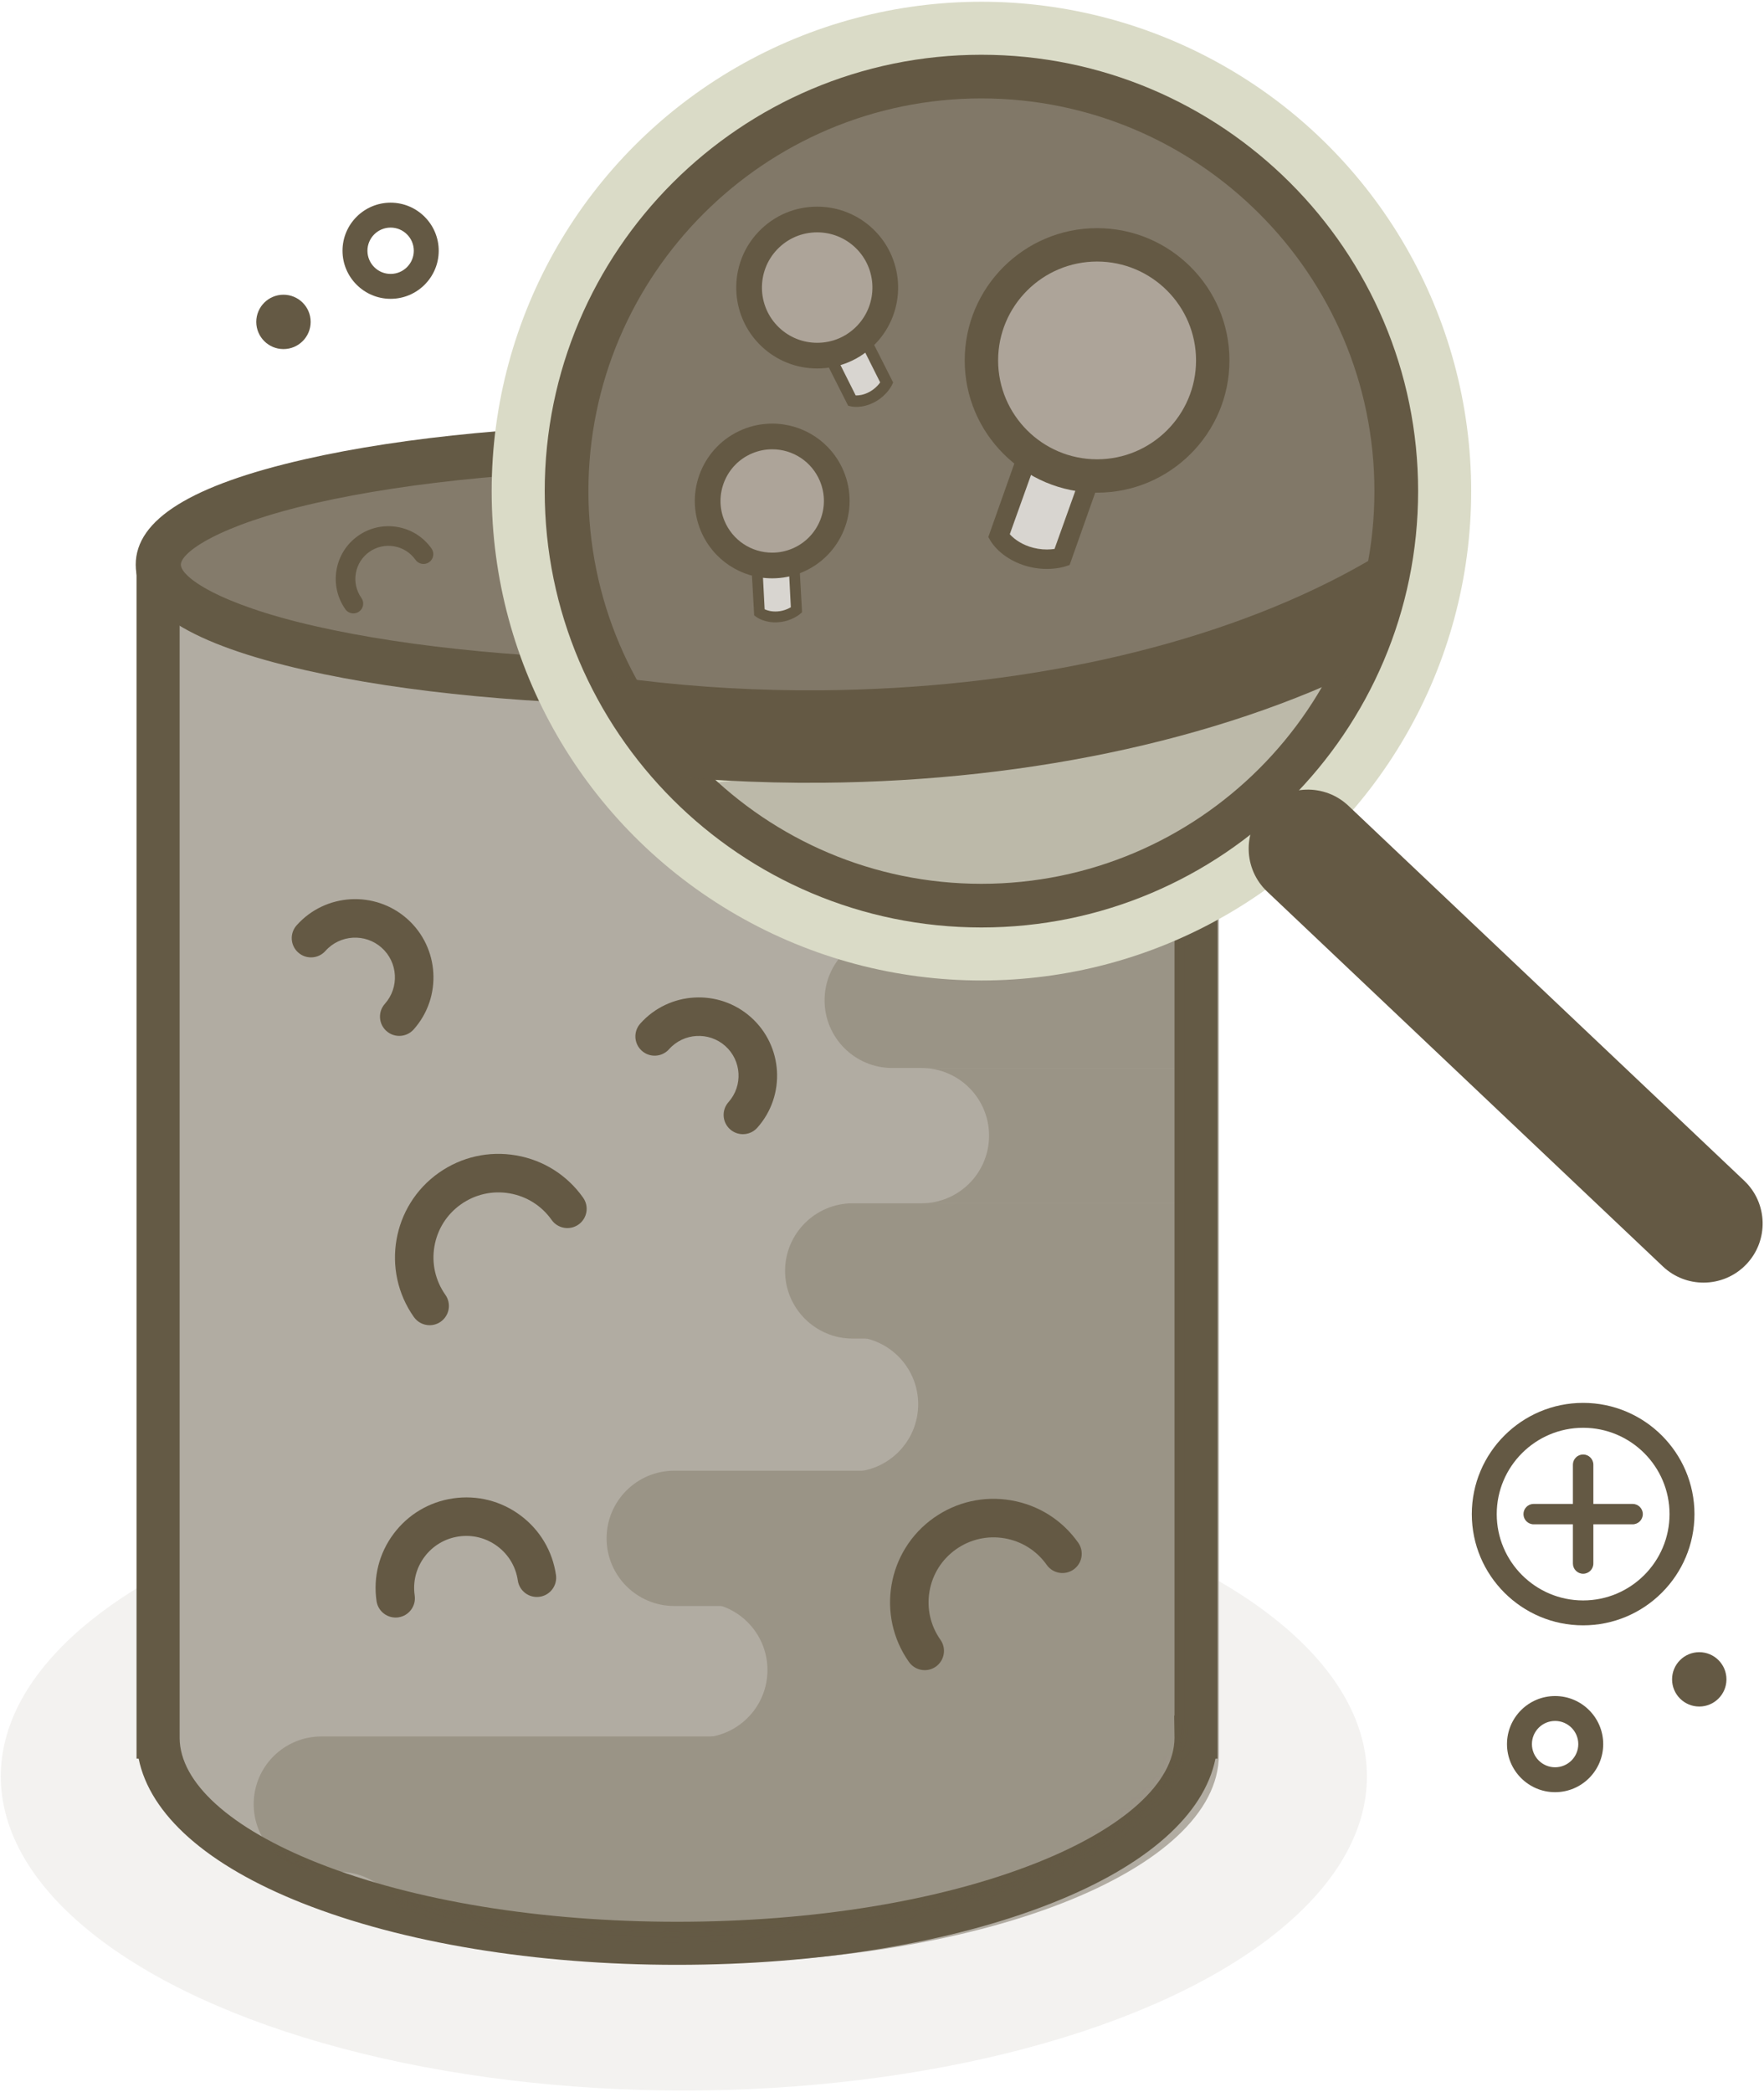
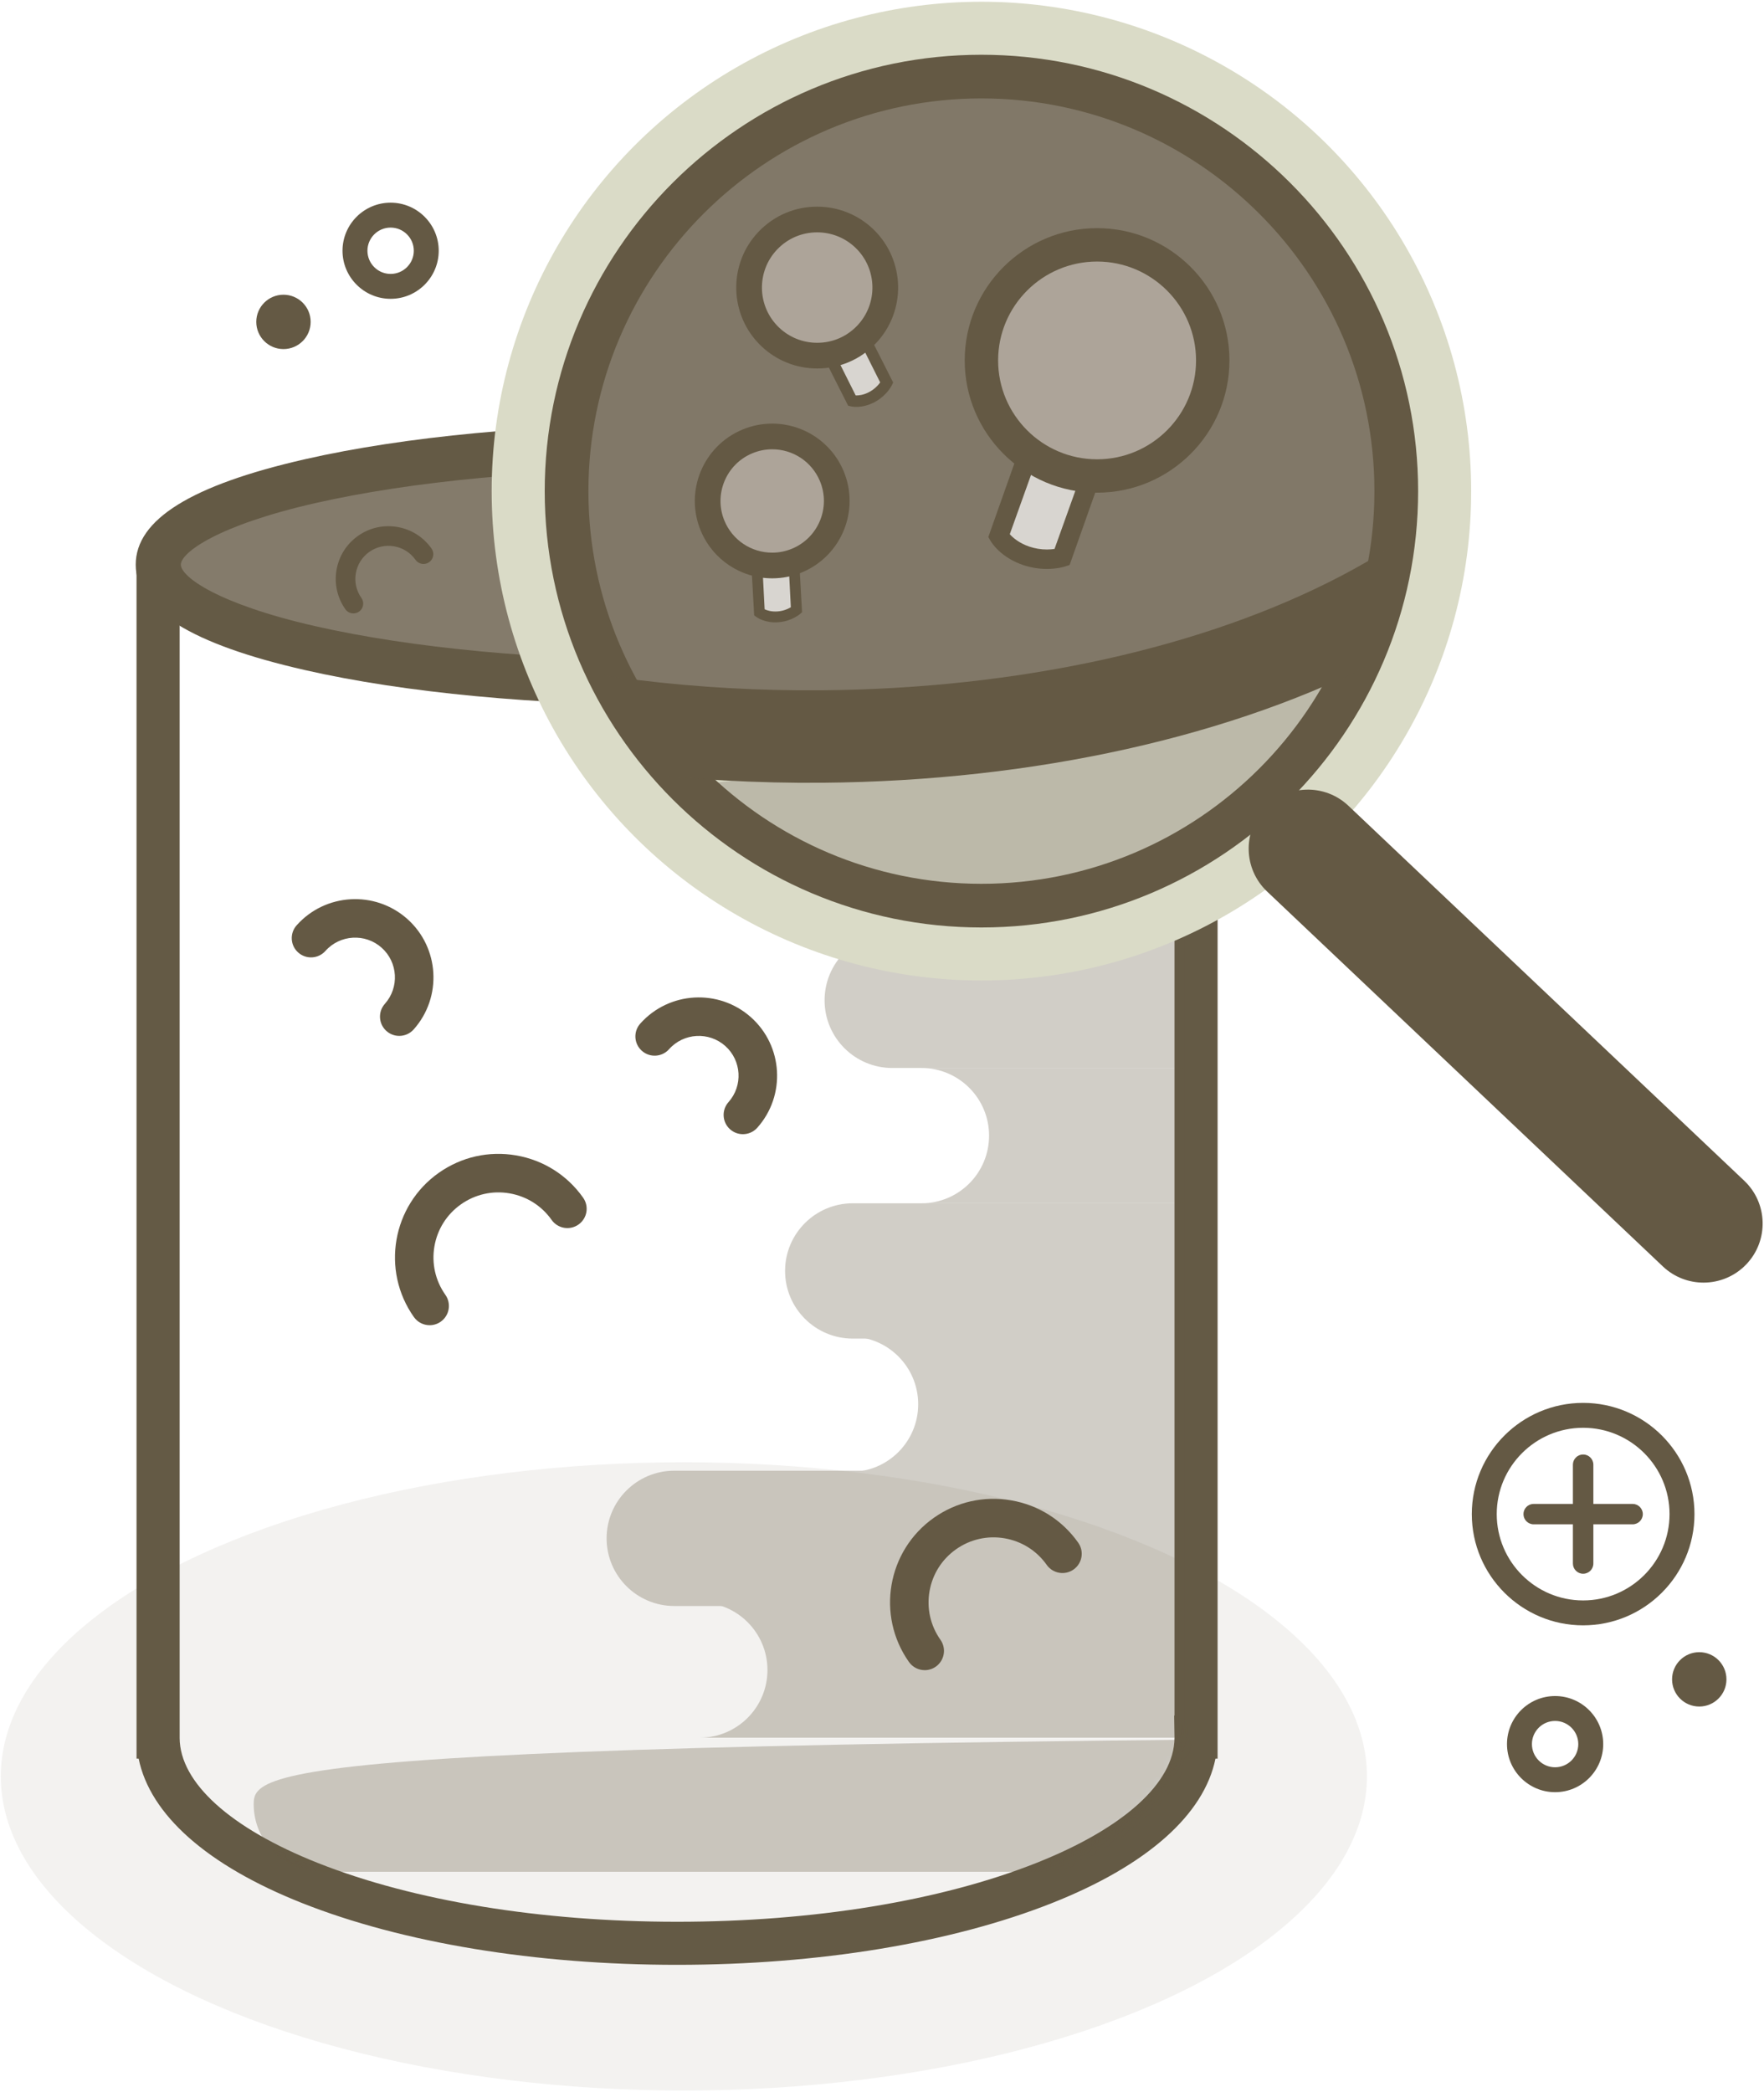
<svg xmlns="http://www.w3.org/2000/svg" xmlns:xlink="http://www.w3.org/1999/xlink" width="167px" height="198px" viewBox="0 0 167 198" version="1.1">
  <title>Group 5</title>
  <desc>Created with Sketch.</desc>
  <defs>
    <path d="M0.158,0.002 L0.126,0.002 L0.126,108.161 L0.128,108.161 C0.128,108.177 0.126,108.192 0.126,108.208 C0.126,118.87 21.941,127.513 48.85,127.513 C75.76,127.513 97.574,118.87 97.574,108.208 C97.574,108.192 97.573,108.177 97.572,108.161 L97.574,108.161 L97.574,0.002 L97.542,0.002" id="path-1" />
    <ellipse id="path-3" cx="39.583" cy="39.41" rx="39.274" ry="39.232" />
  </defs>
  <g id="Vzgojite-Šitake" stroke="none" stroke-width="1" fill="none" fill-rule="evenodd" transform="translate(-1234, -1988)">
    <g id="Group-5" transform="translate(1234, 1988)">
      <path d="M36.98,28.282 C34.469,28.282 32.426,26.241 32.426,23.732 C32.426,21.223 34.469,19.182 36.98,19.182 C39.491,19.182 41.534,21.223 41.534,23.732 C41.534,26.241 39.491,28.282 36.98,28.282 Z M36.98,21.54 C35.77,21.54 34.786,22.523 34.786,23.732 C34.786,24.941 35.77,25.925 36.98,25.925 C38.19,25.925 39.175,24.941 39.175,23.732 C39.175,22.523 38.19,21.54 36.98,21.54 Z" id="Shape" fill="#645944" fill-rule="nonzero" />
      <ellipse id="Oval" fill="#645944" fill-rule="nonzero" cx="26.836" cy="30.466" rx="2.574" ry="2.572" />
      <g id="Group" opacity="0.1" transform="translate(0, 138.129)" fill="#847B6B" fill-rule="nonzero">
        <ellipse id="Oval" cx="64.742" cy="29.997" rx="64.667" ry="29.733" />
      </g>
      <g id="Group" transform="translate(12.742, 40.071)">
-         <path d="M3.194,15.544 L3.162,15.544 L3.162,125.967 L3.164,125.967 C3.164,125.983 3.162,125.999 3.162,126.015 C3.162,136.9 25.434,145.724 52.906,145.724 C80.378,145.724 102.648,136.9 102.648,126.015 C102.648,125.999 102.646,125.983 102.646,125.967 L102.648,125.967 L102.648,15.544 L102.616,15.544" id="Shape" fill="#B1ACA2" fill-rule="nonzero" />
        <path d="M51.356,145.889 C37.981,145.889 25.375,143.813 15.861,140.044 C6.862,136.479 1.463,131.682 0.384,126.374 L0.185,126.374 L0.183,124.418 C0.183,124.407 0.183,124.396 0.183,124.384 L0.183,13.23 L2.255,13.23 L2.255,15.268 L4.264,15.268 L4.264,122.298 L4.265,124.382 L4.264,124.415 C4.287,128.65 9.059,132.964 17.366,136.255 C26.413,139.84 38.484,141.813 51.356,141.813 C64.228,141.813 76.3,139.84 85.347,136.255 C93.651,132.965 98.424,128.653 98.449,124.418 L98.449,124.366 L98.417,122.298 L98.449,122.298 L98.449,15.268 L100.457,15.268 L100.457,13.23 L102.529,13.23 L102.529,126.374 L102.328,126.374 C101.25,131.682 95.849,136.479 86.851,140.044 C77.338,143.813 64.732,145.889 51.356,145.889 Z" id="Shape" fill="#645A45" fill-rule="nonzero" />
        <ellipse id="Oval" fill="#847B6B" fill-rule="nonzero" cx="51.31" cy="13.37" rx="49.068" ry="11.172" />
        <path d="M51.31,26.675 C38.049,26.675 25.559,25.494 16.14,23.35 C5.351,20.894 0.107,17.629 0.107,13.37 C0.107,9.111 5.351,5.846 16.14,3.39 C25.559,1.245 38.049,0.065 51.31,0.065 C64.571,0.065 77.062,1.245 86.482,3.39 C97.27,5.846 102.514,9.111 102.514,13.37 C102.514,17.629 97.27,20.894 86.482,23.35 C77.062,25.494 64.571,26.675 51.31,26.675 Z M51.31,4.331 C38.36,4.331 26.205,5.475 17.089,7.55 C7.829,9.659 4.379,12.239 4.379,13.37 C4.379,14.501 7.829,17.081 17.089,19.189 C26.205,21.265 38.359,22.408 51.31,22.408 C64.262,22.408 76.415,21.265 85.532,19.189 C94.792,17.081 98.243,14.501 98.243,13.37 C98.243,12.239 94.792,9.659 85.532,7.55 C76.415,5.475 64.262,4.331 51.31,4.331 Z" id="Shape" fill="#645A45" fill-rule="nonzero" />
        <g id="Clipped" transform="translate(1.888, 15.557)">
          <mask id="mask-2" fill="white">
            <use xlink:href="#path-1" />
          </mask>
          <g id="SVGID_76_" />
          <g id="Group" opacity="0.3" mask="url(#mask-2)">
            <g transform="translate(8.967, 8.014)">
              <g transform="translate(54.273, 24.514)">
                <path d="M0.194,6.52 C0.194,10.056 3.065,12.923 6.605,12.923 L167.31,12.923 C170.85,12.923 173.72,10.056 173.72,6.52 C173.72,2.983 170.85,0.116 167.31,0.116 L6.605,0.116 C3.065,0.116 0.194,2.983 0.194,6.52 Z" id="Shape" fill="#645944" fill-rule="nonzero" />
              </g>
              <g transform="translate(68.903, 0)">
                <path d="M0.305,6.493 C0.305,10.029 3.175,12.897 6.715,12.897 L167.42,12.897 C170.96,12.897 173.831,10.03 173.831,6.493 C173.831,2.958 170.96,0.091 167.42,0.091 L6.715,0.091 C3.175,0.091 0.305,2.958 0.305,6.493 Z" id="Shape" fill="#645944" fill-rule="nonzero" />
              </g>
              <g transform="translate(63.24, 37.243)">
                <path d="M6.8,6.597 C6.8,3.061 3.931,0.194 0.391,0.194 L159.494,0.194 C163.033,0.194 165.904,3.061 165.904,6.597 C165.904,10.133 163.033,13 159.494,13 L0.391,13 C3.931,13 6.8,10.133 6.8,6.597 Z" id="Shape" fill="#645944" fill-rule="nonzero" />
              </g>
              <g transform="translate(71.735, 11.786)">
                <path d="M6.68,6.443 C6.68,2.907 3.811,0.039 0.27,0.039 L159.374,0.039 C162.914,0.039 165.784,2.907 165.784,6.443 C165.784,9.979 162.914,12.845 159.374,12.845 L0.27,12.845 C3.811,12.845 6.68,9.979 6.68,6.443 Z" id="Shape" fill="#645944" fill-rule="nonzero" />
              </g>
              <g transform="translate(8.023, 113.143)">
-                 <path d="M6.853,6.771 C6.853,3.235 3.984,0.368 0.444,0.368 L159.547,0.368 C163.085,0.368 165.956,3.235 165.956,6.771 C165.956,10.307 163.085,13.174 159.547,13.174 L0.444,13.174 C3.983,13.174 6.853,10.307 6.853,6.771 Z" id="Shape" fill="#645944" fill-rule="nonzero" />
-               </g>
+                 </g>
              <g transform="translate(50.498, 49.971)">
                <path d="M0.229,6.674 C0.229,10.211 3.098,13.077 6.639,13.077 L167.344,13.077 C170.884,13.077 173.754,10.211 173.754,6.674 C173.754,3.138 170.884,0.271 167.344,0.271 L6.639,0.271 C3.098,0.272 0.229,3.138 0.229,6.674 Z" id="Shape" fill="#645944" fill-rule="nonzero" />
              </g>
              <g transform="translate(56.633, 62.7)">
                <path d="M6.696,6.562 C6.696,3.026 3.826,0.158 0.286,0.158 L156.642,0.158 C160.182,0.158 163.051,3.026 163.051,6.562 C163.051,10.098 160.182,12.965 156.642,12.965 L0.286,12.965 C3.826,12.965 6.696,10.098 6.696,6.562 Z" id="Shape" fill="#645944" fill-rule="nonzero" />
              </g>
              <g transform="translate(33.508, 75.429)">
                <path d="M0.323,6.525 C0.323,10.061 3.194,12.928 6.734,12.928 L167.439,12.928 C170.98,12.928 173.849,10.061 173.849,6.525 C173.849,2.989 170.98,0.122 167.439,0.122 L6.734,0.122 C3.194,0.122 0.323,2.989 0.323,6.525 Z" id="Shape" fill="#645944" fill-rule="nonzero" />
              </g>
              <g transform="translate(0, 100.414)">
-                 <path d="M0.42,6.694 C0.42,10.23 3.29,13.096 6.83,13.096 L167.535,13.096 C171.075,13.096 173.945,10.23 173.945,6.694 C173.945,3.157 171.075,0.29 167.535,0.29 L6.83,0.29 C3.29,0.291 0.42,3.157 0.42,6.694 Z" id="Shape" fill="#645944" fill-rule="nonzero" />
+                 <path d="M0.42,6.694 C0.42,10.23 3.29,13.096 6.83,13.096 L167.535,13.096 C171.075,13.096 173.945,10.23 173.945,6.694 C173.945,3.157 171.075,0.29 167.535,0.29 C3.29,0.291 0.42,3.157 0.42,6.694 Z" id="Shape" fill="#645944" fill-rule="nonzero" />
              </g>
              <g transform="translate(42.475, 87.686)">
                <path d="M6.584,6.73 C6.584,3.194 3.713,0.327 0.174,0.327 L156.529,0.327 C160.069,0.327 162.939,3.194 162.939,6.73 C162.939,10.267 160.069,13.134 156.529,13.134 L0.174,13.134 C3.713,13.134 6.584,10.267 6.584,6.73 Z" id="Shape" fill="#645944" fill-rule="nonzero" />
              </g>
            </g>
          </g>
        </g>
      </g>
      <g id="Group" transform="translate(46.25, 0)">
        <ellipse id="Oval" fill="#DADBC7" fill-rule="nonzero" cx="46.662" cy="46.481" rx="46.366" ry="46.316" />
        <path d="M11.681,61.668 L15.005,69.702 L31.114,70.982 C31.114,70.982 54.124,69.253 54.611,68.66 C55.098,68.065 79.425,60.576 80.01,60.301 C80.596,60.026 85.406,52.927 85.406,52.927 C85.406,52.927 86.089,38.178 83.352,32.465 C80.615,26.753 69.066,11.469 63.785,11.166 C58.504,10.862 52.498,5.259 38.306,8.142 C24.113,11.024 16.496,20.531 14.139,24.482 C11.782,28.432 7.35,35.818 7.387,41.976 C7.424,48.132 9.231,58.389 9.231,58.389 L11.681,61.668 Z" id="Shape" fill="#817868" fill-rule="nonzero" />
        <g opacity="0.5" transform="translate(18.406, 61.286)" fill="#9E978C" fill-rule="nonzero" id="Shape">
          <g>
            <path d="M3.274,12.775 C3.274,12.775 57.303,5.538 61.512,1.269 C65.721,-3 59.067,9.524 59.067,9.524 L45.614,20.713 L31.825,25.364 C31.825,25.364 20.227,23.629 19.293,23.4 C18.36,23.171 8.449,19.077 8.449,19.077 L0.421,12.872 L3.274,12.775 Z" />
          </g>
        </g>
        <path d="M46.662,87.78 C23.866,87.78 5.319,69.253 5.319,46.481 C5.319,23.709 23.866,5.183 46.662,5.183 C69.459,5.183 88.005,23.709 88.005,46.481 C88.005,69.253 69.458,87.78 46.662,87.78 Z M46.662,9.315 C26.146,9.315 9.456,25.988 9.456,46.481 C9.456,66.974 26.146,83.647 46.662,83.647 C67.178,83.647 83.868,66.974 83.868,46.481 C83.868,25.988 67.177,9.315 46.662,9.315 Z" id="Shape" fill="#645944" fill-rule="nonzero" />
        <g id="Clipped" transform="translate(7.079, 7.071)">
          <mask id="mask-4" fill="white">
            <use xlink:href="#path-3" />
          </mask>
          <g id="SVGID_78_" />
          <path d="M-11.314,62.642 C-23.24,59.417 -33.352,54.542 -40.561,48.544 C-48.504,41.935 -52.739,34.123 -52.809,25.954 C-52.908,14.258 -44.603,3.428 -29.424,-4.542 C-15.162,-12.03 3.751,-16.248 23.831,-16.42 C36.324,-16.526 48.724,-15.015 59.69,-12.05 C71.615,-8.826 81.729,-3.95 88.938,2.048 C96.88,8.657 101.115,16.469 101.185,24.64 C101.284,36.334 92.98,47.164 77.8,55.135 C63.539,62.623 44.626,66.841 24.545,67.012 C12.052,67.118 -0.347,65.607 -11.314,62.642 Z M57.401,-3.604 C47.194,-6.363 35.612,-7.77 23.906,-7.67 C5.193,-7.51 -12.299,-3.649 -25.348,3.202 C-31.456,6.41 -36.197,10.069 -39.439,14.081 C-42.532,17.908 -44.083,21.877 -44.049,25.878 C-43.99,32.849 -39.07,38.395 -34.955,41.82 C-28.708,47.017 -19.742,51.297 -9.025,54.194 C1.181,56.955 12.764,58.361 24.47,58.261 C43.182,58.102 60.674,54.24 73.724,47.388 C79.832,44.181 84.573,40.522 87.814,36.511 C90.908,32.684 92.459,28.714 92.425,24.714 C92.366,17.742 87.446,12.196 83.33,8.771 C77.084,3.574 68.117,-0.705 57.401,-3.604 Z" id="Shape" fill="#645944" fill-rule="nonzero" mask="url(#mask-4)" />
        </g>
        <path d="M115.024,121.392 C113.641,121.392 112.257,120.884 111.174,119.859 L73.71,84.38 C71.467,82.256 71.372,78.717 73.499,76.477 C75.626,74.236 79.168,74.141 81.411,76.266 L118.875,111.745 C121.119,113.869 121.213,117.408 119.086,119.649 C117.986,120.807 116.506,121.392 115.024,121.392 Z" id="Shape" fill="#645944" fill-rule="nonzero" />
        <g transform="translate(47.194, 38.657)" fill-rule="nonzero" id="Shape">
          <path d="M7.093,14.084 C7.093,14.084 5.583,14.58 3.714,13.949 C1.845,13.317 1.127,12.068 1.127,12.068 L4.989,1.214 L10.957,3.23 L7.093,14.084 Z" fill="#D8D5D0" />
          <path d="M5.665,15.189 C4.899,15.189 4.143,15.064 3.418,14.82 C1.282,14.098 0.42,12.685 0.328,12.526 L0.121,12.167 L4.412,0.048 L12.123,2.654 L7.819,14.815 L7.381,14.958 C7.309,14.981 6.649,15.189 5.665,15.189 Z M2.153,11.904 C2.445,12.228 3.031,12.747 4.009,13.078 C4.544,13.258 5.1,13.35 5.665,13.35 C5.952,13.35 6.199,13.325 6.389,13.297 L9.79,3.806 L5.566,2.379 L2.153,11.904 Z" fill="#645944" />
        </g>
        <g transform="translate(44.834, 21.214)" fill-rule="nonzero">
          <ellipse id="Oval" fill="#ADA499" cx="12.778" cy="12.897" rx="10.95" ry="10.939" />
          <path d="M12.778,25.415 C5.868,25.415 0.246,19.8 0.246,12.897 C0.246,5.994 5.868,0.379 12.778,0.379 C19.688,0.379 25.31,5.994 25.31,12.897 C25.31,19.8 19.687,25.415 12.778,25.415 Z M12.778,3.539 C7.612,3.539 3.409,7.737 3.409,12.897 C3.409,18.058 7.612,22.256 12.778,22.256 C17.944,22.256 22.147,18.058 22.147,12.897 C22.146,7.737 17.943,3.539 12.778,3.539 Z" id="Shape" fill="#645944" />
        </g>
        <g transform="translate(24.541, 50.443)" fill-rule="nonzero" id="Shape">
          <path d="M4.61,7.282 C4.61,7.282 3.939,7.862 2.84,7.937 C1.742,8.014 1.102,7.525 1.102,7.525 L0.757,1.105 L4.265,0.862 L4.61,7.282 Z" fill="#D8D5D0" />
          <path d="M4.112,8.158 C3.717,8.322 3.302,8.421 2.876,8.45 C1.62,8.537 0.872,7.994 0.79,7.932 L0.606,7.791 L0.209,0.628 L4.741,0.314 L5.14,7.502 L4.946,7.67 C4.915,7.698 4.619,7.946 4.112,8.158 Z M1.597,7.219 C1.817,7.324 2.23,7.465 2.805,7.426 C3.119,7.404 3.426,7.332 3.717,7.21 C3.864,7.149 3.986,7.083 4.079,7.028 L3.788,1.41 L1.305,1.581 L1.597,7.219 Z" fill="#645944" />
        </g>
        <g transform="translate(19.35, 40.071)" fill-rule="nonzero">
          <ellipse id="Oval" fill="#ADA499" cx="7.505" cy="7.344" rx="6.112" ry="6.105" />
          <path d="M7.509,14.665 C4.541,14.665 1.885,12.898 0.743,10.163 C-0.814,6.438 0.954,2.143 4.684,0.588 C5.585,0.212 6.534,0.022 7.504,0.022 C10.471,0.022 13.127,1.789 14.269,4.525 C15.825,8.25 14.057,12.545 10.328,14.099 C9.427,14.475 8.477,14.665 7.509,14.665 Z M7.503,2.452 C6.857,2.452 6.223,2.58 5.621,2.831 C3.13,3.869 1.949,6.739 2.988,9.227 C3.751,11.054 5.526,12.235 7.509,12.235 C8.154,12.235 8.788,12.107 9.391,11.856 C11.882,10.818 13.062,7.949 12.023,5.461 C11.26,3.634 9.486,2.452 7.503,2.452 Z" id="Shape" fill="#645944" />
        </g>
        <g transform="translate(30.204, 29.229)" fill-rule="nonzero" id="Shape">
          <path d="M7.495,6.984 C7.495,6.984 7.092,7.828 6.062,8.366 C5.032,8.904 4.207,8.701 4.207,8.701 L1.153,2.64 L4.442,0.924 L7.495,6.984 Z" fill="#D8D5D0" />
          <path d="M7.384,8.041 C7.073,8.366 6.712,8.638 6.313,8.846 C5.135,9.461 4.182,9.252 4.078,9.226 L3.84,9.168 L0.422,2.411 L4.672,0.192 L8.102,6.972 L7.985,7.217 C7.965,7.258 7.785,7.623 7.384,8.041 Z M4.556,8.197 C4.812,8.205 5.273,8.168 5.811,7.886 C6.105,7.732 6.371,7.532 6.601,7.293 C6.718,7.17 6.808,7.056 6.873,6.963 L4.213,1.654 L1.885,2.869 L4.556,8.197 Z" fill="#645944" />
        </g>
        <g transform="translate(23.125, 19.329)" fill-rule="nonzero">
          <ellipse id="Oval" fill="#ADA499" cx="7.989" cy="7.887" rx="6.449" ry="6.442" />
          <path d="M7.988,15.545 C6.005,15.545 4.124,14.791 2.691,13.423 C-0.365,10.504 -0.474,5.647 2.447,2.595 C3.908,1.07 5.876,0.23 7.989,0.23 C9.971,0.23 11.853,0.984 13.286,2.353 C16.341,5.271 16.45,10.127 13.529,13.18 C12.069,14.705 10.101,15.545 7.988,15.545 Z M7.989,2.661 C6.546,2.661 5.204,3.234 4.206,4.275 C2.212,6.359 2.287,9.674 4.373,11.666 C5.351,12.6 6.635,13.115 7.988,13.115 C9.43,13.115 10.773,12.541 11.771,11.5 C13.765,9.417 13.69,6.101 11.605,4.11 C10.626,3.176 9.342,2.661 7.989,2.661 Z" id="Shape" fill="#645944" />
        </g>
      </g>
      <path d="M33.456,58.055 C33.164,58.055 32.877,57.918 32.696,57.662 C31.11,55.416 31.648,52.299 33.897,50.715 C34.986,49.946 36.31,49.649 37.623,49.875 C38.937,50.102 40.083,50.826 40.852,51.914 C41.148,52.332 41.048,52.912 40.629,53.207 C40.21,53.502 39.63,53.402 39.334,52.984 C38.852,52.301 38.132,51.846 37.307,51.704 C36.483,51.562 35.652,51.75 34.968,52.231 C34.285,52.713 33.829,53.432 33.687,54.256 C33.545,55.08 33.732,55.91 34.215,56.593 C34.51,57.011 34.411,57.591 33.991,57.886 C33.828,58 33.641,58.055 33.456,58.055 Z" id="Shape" fill="#645944" fill-rule="nonzero" />
      <path d="M87.545,158.07 C86.972,158.07 86.408,157.802 86.053,157.298 C82.935,152.886 83.993,146.762 88.411,143.649 C90.551,142.14 93.151,141.554 95.732,141.999 C98.313,142.445 100.566,143.866 102.075,146.005 C102.656,146.828 102.46,147.964 101.636,148.545 C100.812,149.125 99.674,148.929 99.093,148.106 C98.145,146.765 96.731,145.872 95.11,145.592 C93.489,145.313 91.858,145.681 90.515,146.627 C89.171,147.574 88.278,148.987 87.998,150.605 C87.718,152.224 88.087,153.854 89.034,155.196 C89.615,156.019 89.418,157.156 88.595,157.737 C88.276,157.963 87.909,158.07 87.545,158.07 Z" id="Shape" fill="#645944" fill-rule="nonzero" />
      <path d="M40.676,125.423 C40.102,125.423 39.539,125.153 39.183,124.65 C36.066,120.237 37.124,114.114 41.541,111 C43.682,109.492 46.282,108.906 48.862,109.351 C51.443,109.796 53.696,111.218 55.206,113.356 C55.787,114.179 55.59,115.316 54.767,115.896 C53.943,116.476 52.805,116.281 52.223,115.458 C51.275,114.117 49.861,113.224 48.241,112.944 C46.62,112.665 44.989,113.033 43.645,113.979 C42.301,114.926 41.408,116.339 41.128,117.957 C40.849,119.576 41.217,121.206 42.165,122.548 C42.745,123.371 42.549,124.508 41.726,125.089 C41.407,125.314 41.039,125.423 40.676,125.423 Z" id="Shape" fill="#645944" fill-rule="nonzero" />
-       <path d="M37.451,153.091 C36.56,153.091 35.78,152.438 35.647,151.531 C35.317,149.265 35.89,147.006 37.26,145.17 C38.631,143.334 40.634,142.141 42.904,141.811 C45.171,141.481 47.434,142.053 49.271,143.422 C51.11,144.791 52.304,146.792 52.634,149.059 C52.779,150.055 52.088,150.981 51.091,151.125 C50.095,151.271 49.167,150.58 49.022,149.584 C48.832,148.281 48.146,147.131 47.089,146.344 C46.033,145.557 44.734,145.228 43.429,145.418 C42.125,145.608 40.973,146.294 40.186,147.349 C39.398,148.404 39.069,149.702 39.259,151.005 C39.404,152.001 38.714,152.926 37.716,153.072 C37.628,153.085 37.539,153.091 37.451,153.091 Z" id="Shape" fill="#645944" fill-rule="nonzero" />
      <path d="M37.798,98.042 C37.366,98.042 36.932,97.889 36.585,97.58 C35.832,96.91 35.765,95.758 36.436,95.006 C37.817,93.456 37.679,91.073 36.127,89.693 C34.576,88.312 32.189,88.451 30.808,90.001 C30.138,90.753 28.984,90.82 28.231,90.15 C27.478,89.481 27.412,88.328 28.082,87.576 C30.802,84.525 35.499,84.253 38.555,86.969 C41.61,89.687 41.882,94.38 39.162,97.431 C38.801,97.836 38.3,98.042 37.798,98.042 Z" id="Shape" fill="#645944" fill-rule="nonzero" />
      <path d="M70.33,107.344 C69.899,107.344 69.465,107.191 69.117,106.882 C68.364,106.212 68.298,105.06 68.968,104.308 C70.35,102.758 70.211,100.375 68.66,98.994 C67.108,97.614 64.721,97.753 63.34,99.303 C62.67,100.055 61.516,100.122 60.764,99.452 C60.011,98.783 59.944,97.63 60.615,96.878 C63.334,93.827 68.032,93.555 71.087,96.271 C74.142,98.988 74.415,103.681 71.695,106.732 C71.333,107.137 70.833,107.344 70.33,107.344 Z" id="Shape" fill="#645944" fill-rule="nonzero" />
      <path d="M149.877,153.829 C144.066,153.829 139.338,149.107 139.338,143.302 C139.338,137.496 144.066,132.774 149.877,132.774 C155.689,132.774 160.417,137.496 160.417,143.302 C160.417,149.107 155.689,153.829 149.877,153.829 Z M149.877,135.131 C145.367,135.131 141.698,138.796 141.698,143.302 C141.698,147.807 145.367,151.472 149.877,151.472 C154.388,151.472 158.057,147.807 158.057,143.302 C158.057,138.796 154.388,135.131 149.877,135.131 Z" id="Shape" fill="#645944" fill-rule="nonzero" />
      <path d="M154.559,142.336 L150.845,142.336 L150.845,138.625 C150.845,138.091 150.411,137.658 149.877,137.658 C149.343,137.658 148.909,138.09 148.909,138.625 L148.909,142.336 L145.196,142.336 C144.661,142.336 144.228,142.768 144.228,143.302 C144.228,143.835 144.661,144.268 145.196,144.268 L148.909,144.268 L148.909,147.979 C148.909,148.513 149.343,148.946 149.877,148.946 C150.411,148.946 150.845,148.513 150.845,147.979 L150.845,144.268 L154.559,144.268 C155.094,144.268 155.527,143.836 155.527,143.302 C155.527,142.768 155.094,142.336 154.559,142.336 Z" id="Shape" fill="#645944" fill-rule="nonzero" />
      <ellipse id="Oval" fill="#645944" fill-rule="nonzero" cx="160.871" cy="158.941" rx="2.574" ry="2.572" />
      <path d="M147.223,169.619 C144.712,169.619 142.669,167.578 142.669,165.069 C142.669,162.56 144.712,160.52 147.223,160.52 C149.735,160.52 151.778,162.561 151.778,165.069 C151.778,167.578 149.735,169.619 147.223,169.619 Z M147.223,162.877 C146.013,162.877 145.029,163.86 145.029,165.069 C145.029,166.278 146.013,167.262 147.223,167.262 C148.434,167.262 149.418,166.279 149.418,165.069 C149.418,163.861 148.434,162.877 147.223,162.877 Z" id="Shape" fill="#645944" fill-rule="nonzero" />
    </g>
  </g>
</svg>